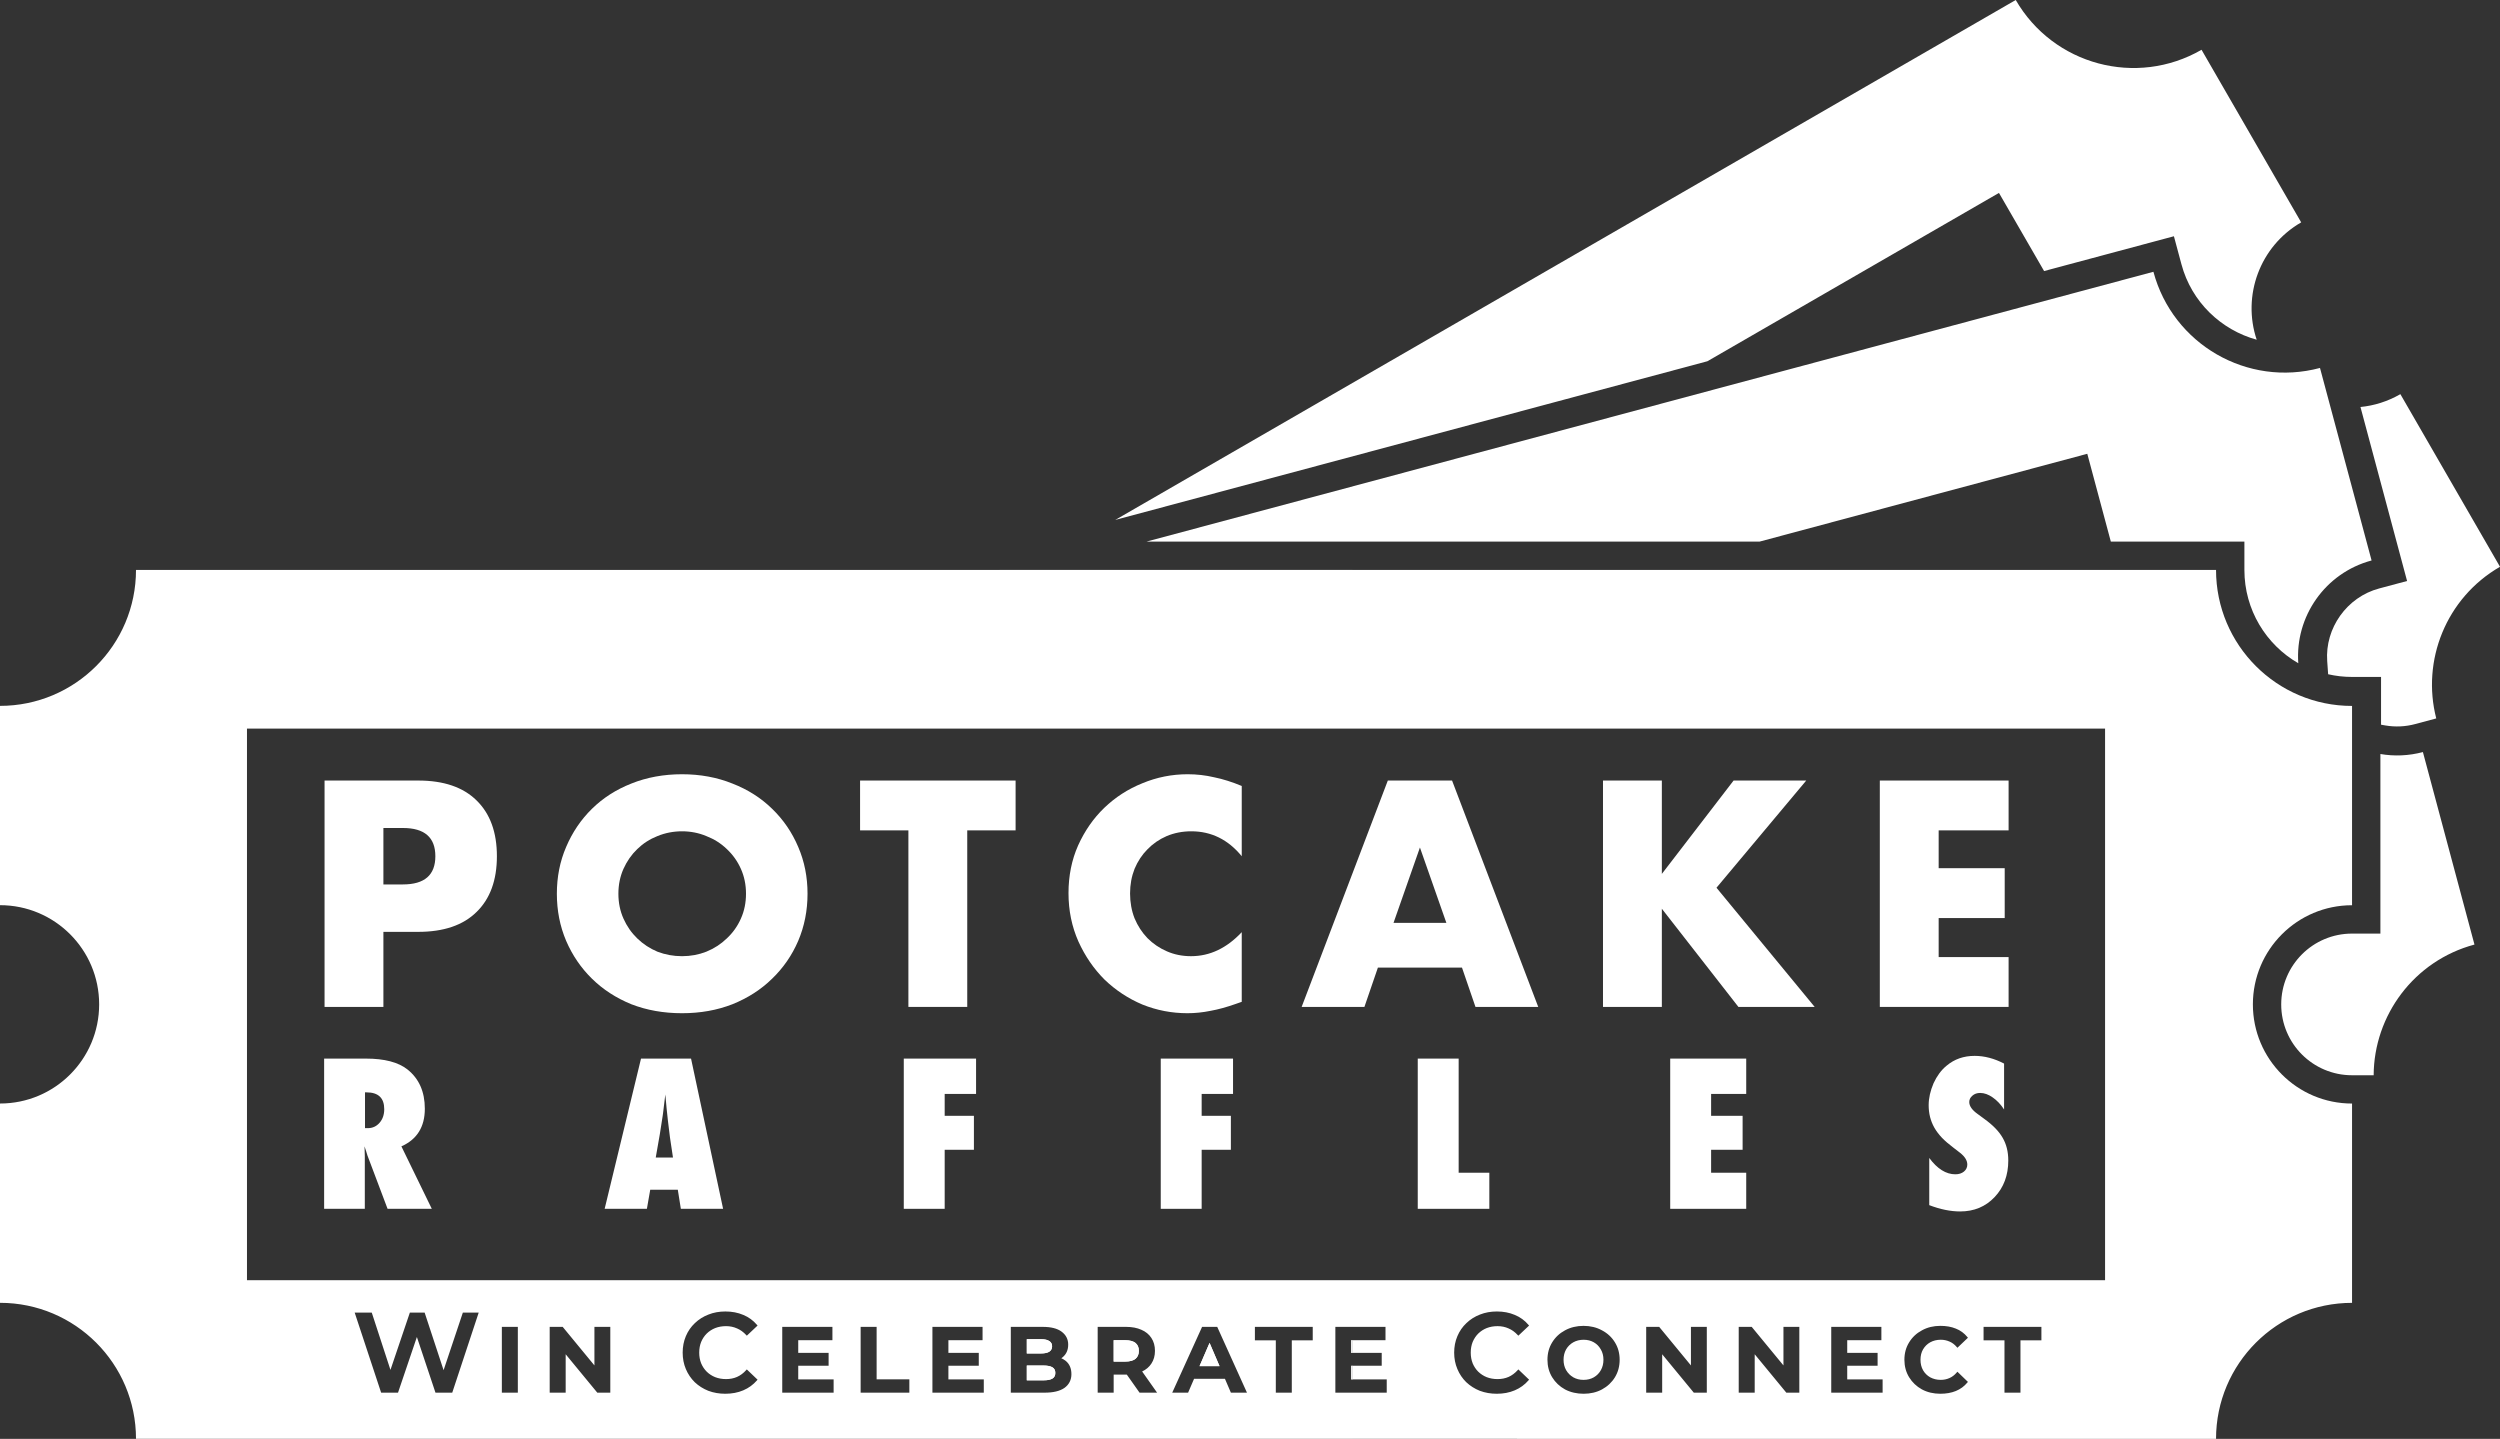
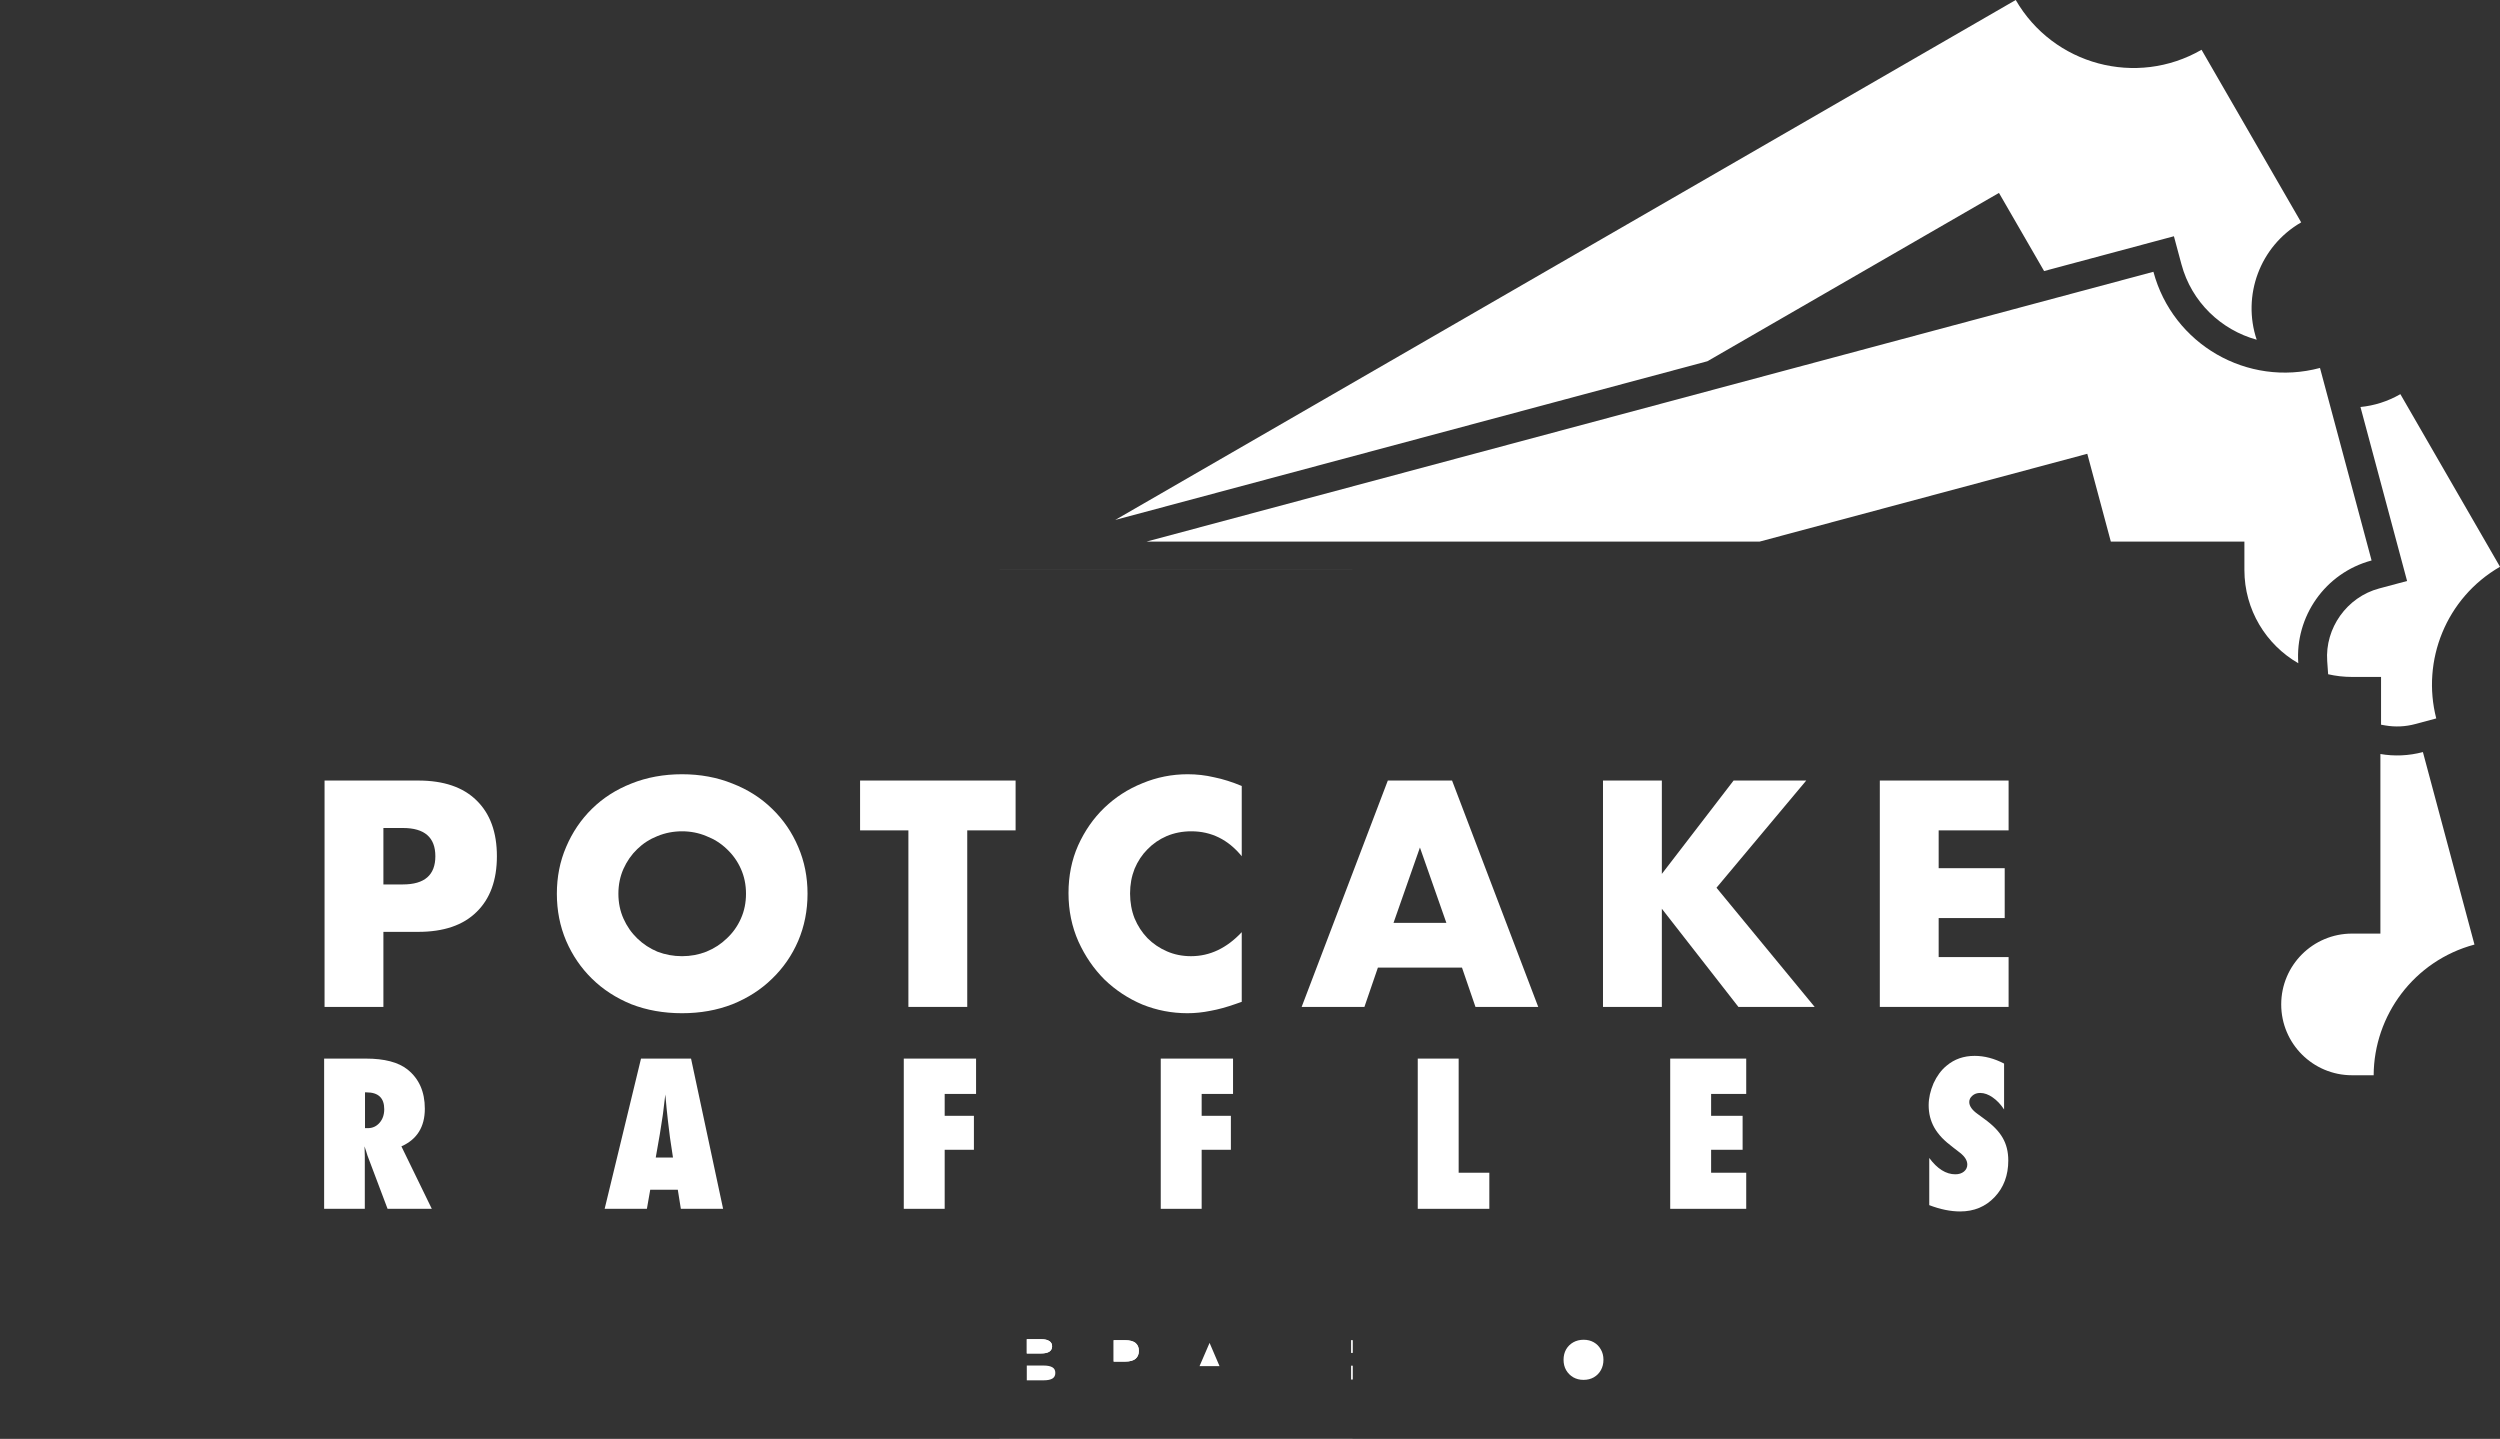
<svg xmlns="http://www.w3.org/2000/svg" id="Layer_1" data-name="Layer 1" viewBox="0 0 893 513.96">
  <rect x="0" y="0" width="893" height="513.96" fill="#333333" stroke="none" />
  <defs>
    <style>
      .cls-1 {
        fill-rule: evenodd;
      }

      .cls-1, .cls-2 {
        fill: #fff;
        stroke-width: 0px;
      }
    </style>
  </defs>
  <polygon class="cls-2" points="692.49 296.61 692.49 310.12 716.08 310.12 716.08 327.93 692.49 327.93 692.49 341.87 717.47 341.87 717.47 359.67 671.47 359.67 671.47 278.81 717.47 278.81 717.47 296.61 692.49 296.61" />
  <polygon class="cls-2" points="648.2 359.67 620.96 359.67 593.61 324.6 593.61 359.67 572.59 359.67 572.59 278.81 593.61 278.81 593.61 312.16 619.24 278.81 645.19 278.81 613.13 317.1 648.2 359.67" />
  <path class="cls-2" d="M518.68,278.81h-22.95l-30.78,80.86h22.42l4.82-14.05h30.03l4.82,14.05h22.42l-30.78-80.86ZM497.77,329.64l9.43-26.91,9.44,26.91h-18.87Z" />
  <path class="cls-2" d="M405.27,310.34c-1.07,2.72-1.61,5.65-1.61,8.8s.54,6.18,1.61,8.9c1.14,2.71,2.68,5.07,4.61,7.07,2,2.01,4.32,3.58,6.97,4.72,2.64,1.15,5.5,1.72,8.58,1.72,6.72,0,12.76-2.86,18.12-8.58v24.88l-2.14.75c-3.22,1.14-6.22,1.97-9.01,2.47-2.79.57-5.54.85-8.26.85-5.57,0-10.94-1.03-16.08-3.1-5.08-2.15-9.58-5.12-13.52-8.91-3.86-3.86-6.97-8.4-9.33-13.61-2.35-5.3-3.54-11.05-3.54-17.27s1.15-11.9,3.44-17.05c2.36-5.22,5.47-9.69,9.33-13.41,3.93-3.78,8.47-6.72,13.62-8.79,5.14-2.14,10.54-3.22,16.19-3.22,3.22,0,6.36.36,9.43,1.08,3.15.64,6.44,1.68,9.87,3.11v25.09c-4.86-5.94-10.87-8.9-18.01-8.9-3.15,0-6.08.57-8.8,1.71-2.64,1.15-4.93,2.72-6.86,4.72-1.93,1.93-3.47,4.26-4.61,6.97Z" />
  <polygon class="cls-2" points="362.77 278.81 362.77 296.61 345.5 296.61 345.5 359.67 324.48 359.67 324.48 296.61 307.22 296.61 307.22 278.81 362.77 278.81" />
  <path class="cls-2" d="M285.12,302.52c-2.21-5.22-5.32-9.76-9.32-13.62-3.94-3.86-8.66-6.87-14.16-9.01-5.5-2.22-11.51-3.33-18.02-3.33s-12.61,1.11-18.12,3.33c-5.43,2.14-10.12,5.15-14.05,9.01-3.93,3.86-7,8.4-9.22,13.62-2.22,5.14-3.32,10.72-3.32,16.72s1.1,11.62,3.32,16.84c2.22,5.15,5.29,9.65,9.22,13.51,3.93,3.86,8.62,6.9,14.05,9.12,5.51,2.14,11.55,3.21,18.12,3.21s12.52-1.07,18.02-3.21c5.5-2.22,10.22-5.26,14.16-9.12,4-3.86,7.11-8.36,9.32-13.51,2.22-5.22,3.33-10.83,3.33-16.84s-1.11-11.58-3.33-16.72ZM264.64,328.14c-1.21,2.72-2.89,5.08-5.04,7.08-2.07,2-4.5,3.58-7.29,4.72-2.72,1.07-5.61,1.61-8.69,1.61s-6-.54-8.79-1.61c-2.72-1.14-5.11-2.72-7.18-4.72-2.08-2-3.72-4.36-4.94-7.08-1.21-2.71-1.82-5.68-1.82-8.9s.61-6.18,1.82-8.9c1.22-2.71,2.86-5.07,4.94-7.07,2.07-2.01,4.46-3.54,7.18-4.62,2.79-1.14,5.72-1.71,8.79-1.71s5.97.57,8.69,1.71c2.79,1.08,5.22,2.61,7.29,4.62,2.15,2,3.83,4.36,5.04,7.07,1.22,2.72,1.83,5.69,1.83,8.9s-.61,6.19-1.83,8.9Z" />
  <path class="cls-2" d="M170.2,285.89c-4.79-4.72-11.73-7.08-20.81-7.08h-33.46v80.86h21.02v-26.81h12.44c9.08,0,16.02-2.36,20.81-7.08,4.86-4.71,7.29-11.36,7.29-19.94s-2.43-15.23-7.29-19.95ZM143.92,315.92h-6.97v-20.16h6.97c7.73,0,11.59,3.36,11.59,10.08s-3.86,10.08-11.59,10.08Z" />
-   <path class="cls-2" d="M717.36,414.52c0,5.29-1.62,9.64-4.87,13.07-3.24,3.43-7.35,5.14-12.33,5.14-3.43,0-7.11-.75-11.03-2.25v-16.86c2.87,3.89,5.98,5.84,9.32,5.84,1.26,0,2.29-.33,3.08-.98.8-.67,1.19-1.5,1.19-2.5,0-1.43-.86-2.84-2.59-4.2l-2.38-1.84c-1.59-1.19-2.95-2.36-4.07-3.51-1.12-1.19-2.03-2.39-2.73-3.62-.7-1.25-1.21-2.54-1.54-3.86-.33-1.32-.49-2.71-.49-4.17,0-2.5.58-5.12,1.75-7.85.59-1.28,1.26-2.43,2.03-3.48.77-1.06,1.66-2,2.66-2.81,2.76-2.32,6.09-3.48,9.99-3.48,3.48,0,6.98.92,10.51,2.75v16.4c-1.19-1.83-2.55-3.26-4.07-4.31-1.51-1.06-3.01-1.6-4.48-1.6-1.12,0-2.04.33-2.77.98-.74.62-1.12,1.38-1.12,2.26,0,1.43.99,2.86,2.98,4.27l2.31,1.7c3.08,2.21,5.29,4.46,6.62,6.78,1.36,2.32,2.03,5.03,2.03,8.13Z" />
+   <path class="cls-2" d="M717.36,414.52c0,5.29-1.62,9.64-4.87,13.07-3.24,3.43-7.35,5.14-12.33,5.14-3.43,0-7.11-.75-11.03-2.25v-16.86c2.87,3.89,5.98,5.84,9.32,5.84,1.26,0,2.29-.33,3.08-.98.8-.67,1.19-1.5,1.19-2.5,0-1.43-.86-2.84-2.59-4.2l-2.38-1.84c-1.59-1.19-2.95-2.36-4.07-3.51-1.12-1.19-2.03-2.39-2.73-3.62-.7-1.25-1.21-2.54-1.54-3.86-.33-1.32-.49-2.71-.49-4.17,0-2.5.58-5.12,1.75-7.85.59-1.28,1.26-2.43,2.03-3.48.77-1.06,1.66-2,2.66-2.81,2.76-2.32,6.09-3.48,9.99-3.48,3.48,0,6.98.92,10.51,2.75v16.4c-1.19-1.83-2.55-3.26-4.07-4.31-1.51-1.06-3.01-1.6-4.48-1.6-1.12,0-2.04.33-2.77.98-.74.62-1.12,1.38-1.12,2.26,0,1.43.99,2.86,2.98,4.27l2.31,1.7c3.08,2.21,5.29,4.46,6.62,6.78,1.36,2.32,2.03,5.03,2.03,8.13" />
  <polygon class="cls-2" points="611.21 390.75 611.21 398.57 622.46 398.57 622.46 410.7 611.21 410.7 611.21 418.9 623.75 418.9 623.75 431.79 596.6 431.79 596.6 378.13 623.75 378.13 623.75 390.75 611.21 390.75" />
  <polygon class="cls-2" points="531.99 418.9 531.99 431.79 506.42 431.79 506.42 378.13 521.03 378.13 521.03 418.9 531.99 418.9" />
  <polygon class="cls-2" points="429.23 390.75 429.23 398.57 439.67 398.57 439.67 410.7 429.23 410.7 429.23 431.79 414.62 431.79 414.62 378.13 440.44 378.13 440.44 390.75 429.23 390.75" />
  <polygon class="cls-2" points="337.44 390.75 337.44 398.57 347.88 398.57 347.88 410.7 337.44 410.7 337.44 431.79 322.83 431.79 322.83 378.13 348.65 378.13 348.65 390.75 337.44 390.75" />
  <path class="cls-2" d="M246.84,378.13h-17.87l-12.99,53.66h15.09l1.19-6.81h9.85l1.09,6.81h15.09l-11.45-53.66ZM234.23,413.48l1.47-8.41,1.01-6.5c.03-.12.07-.45.14-1.01.07-.55.19-1.55.36-2.99.09-.72.17-1.38.24-1.98.09-.6.16-1.15.21-1.63l.46,5.07c.11,1.04.21,1.91.28,2.61.07.67.12,1.2.17,1.6.44,3.52.69,5.53.74,6.04.07.61.11.92.14.94l.94,6.26h-6.16Z" />
  <path class="cls-2" d="M143.38,409.48c5.58-2.48,8.37-6.96,8.37-13.45,0-6.07-2.08-10.75-6.23-14.04-3.27-2.57-8.2-3.86-14.79-3.86h-14.95v53.66h14.53v-18.76l-.1-3.55c.26.74.47,1.38.63,1.91.19.54.31.96.39,1.29l7.21,19.11h15.8l-10.86-22.31ZM135.57,401.07c-1.12,1.28-2.52,1.91-4.2,1.91h-.99v-12.79h.53c4.23,0,6.34,2.01,6.34,6.02,0,1.96-.56,3.59-1.68,4.86Z" />
  <path class="cls-1" d="M821.98,79.43l-35.59-61.65c-23.24,13.42-52.95,5.45-66.37-17.78l-321.65,185.72,211.51-56.68,104.15-60.13,16.12,27.91,46.37-12.43,2.69,10.01c3.62,13.54,14.21,23.46,26.88,26.95-5.25-15.65,1.04-33.35,15.89-41.92ZM893,202.45l-35.59-61.66c-4.52,2.61-9.37,4.11-14.25,4.59l16.65,62.15-10.01,2.68c-11.46,3.07-19.37,14.13-18.52,25.96l.33,4.67c2.75.63,5.6.96,8.53.96h10.37v17.06l1.53.27c3.58.61,7.22.44,10.73-.51l7.46-2c-5.31-20.6,3.45-43.02,22.77-54.17Z" />
  <path class="cls-1" d="M847.13,200.2l-18.43-68.77c-25.92,6.95-52.56-8.43-59.5-34.35l-359.67,96.38h219l117.05-31.37,8.41,31.37h47.71v10.12c0,14.26,7.74,26.69,19.25,33.33-1.19-16.6,9.51-32.24,26.18-36.71ZM865.46,268.64c-5.12,1.36-10.29,1.54-15.19.69h.01v64.15h-10.13c-13.98,0-25.3,11.32-25.3,25.3s11.32,25.3,25.3,25.3h7.72c.1-21.37,14.39-40.88,36.01-46.68l-18.42-68.76Z" />
-   <path class="cls-1" d="M840.15,323.35v-71.19c-26.83,0-48.58-21.75-48.58-48.58h-434.54s-308.45-.01-308.45-.01c0,26.82-21.75,48.57-48.58,48.57v71.19c19.56,0,35.42,15.87,35.42,35.43s-15.85,35.42-35.42,35.42v71.19c26.83,0,48.58,21.75,48.58,48.58h434.54s308.45.01,308.45.01c0-26.82,21.75-48.58,48.58-48.58v-71.19c-19.56,0-35.42-15.86-35.42-35.42s15.86-35.42,35.42-35.42ZM170.84,469.32l-9.22,27.9-.08.24h-5.99l-.08-.24-6.56-19.65-6.66,19.65-.08.24h-6.03l-.08-.24-9.22-27.9-.15-.46h6.1l.08.24,6.6,20.23,6.85-20.23.08-.24h5.28l.08.24,6.69,20.33,6.8-20.33.08-.24h5.66l-.15.46ZM184.97,497.46h-5.71v-23.5h5.71v23.5ZM218,497.46h-4.65l-.1-.13-11.19-13.59v13.72h-5.71v-23.5h4.65l.1.13,11.23,13.64v-13.77h5.67v23.5ZM250.45,486.97c.48,1.15,1.15,2.15,1.99,2.99.86.84,1.87,1.5,3.02,1.96,1.17.46,2.47.69,3.89.69s2.72-.25,3.91-.77c1.2-.53,2.29-1.34,3.26-2.42l.24-.27.26.25,3.34,3.19.24.23-.21.25c-1.34,1.55-2.97,2.74-4.9,3.56s-4.07,1.22-6.42,1.22c-2.16,0-4.18-.35-6.05-1.05h0c-1.85-.74-3.46-1.76-4.85-3.07-1.36-1.34-2.42-2.9-3.18-4.7-.76-1.8-1.14-3.76-1.14-5.87s.38-4.08,1.14-5.88c.76-1.8,1.83-3.35,3.22-4.66,1.39-1.33,3-2.35,4.85-3.06,1.84-.74,3.86-1.1,6.05-1.1,2.32,0,4.45.4,6.38,1.22,1.93.79,3.56,1.98,4.9,3.56l.21.26-.24.22-3.34,3.15-.25.24-.24-.25c-.98-1.06-2.07-1.84-3.26-2.35h-.01c-1.2-.54-2.5-.81-3.91-.81s-2.72.23-3.89.69c-1.15.46-2.16,1.12-3.02,1.96-.84.84-1.51,1.84-1.99,2.99-.46,1.15-.69,2.42-.69,3.82s.23,2.66.69,3.81ZM297.77,497.46h-18.35v-23.5h17.92v4.76h-12.21v4.53h10.85v4.6h-10.85v4.88h12.64v4.73ZM324.82,497.46h-17.4v-23.5h5.71v18.73h11.69v4.77ZM351.41,497.46h-18.35v-23.5h17.91v4.76h-12.2v4.53h10.85v4.6h-10.85v4.88h12.64v4.73ZM380.22,495.76c-1.65,1.15-4.03,1.7-7.08,1.7h-12.08v-23.5h11.4c2.93,0,5.19.55,6.73,1.7,1.57,1.16,2.37,2.71,2.37,4.63s-.65,3.38-1.95,4.49c-.16.14-.33.26-.5.39.56.24,1.06.54,1.52.9,1.4,1.12,2.08,2.73,2.08,4.78s-.83,3.72-2.49,4.91ZM407.05,497.46l-.11-.15-4.45-6.31h-4.69v6.46h-5.71v-23.5h10.17c2.07,0,3.89.34,5.43,1.03,1.54.66,2.73,1.63,3.57,2.91.86,1.29,1.29,2.84,1.29,4.62s-.43,3.29-1.29,4.58c-.79,1.2-1.89,2.13-3.29,2.79l4.95,7.02.39.55h-6.26ZM439.67,497.46l-.09-.22-2.03-4.73h-11.03l-2.04,4.74-.09.21h-5.67l.23-.5,10.34-22.79.09-.21h5.42l.09.21,10.3,22.79.22.5h-5.74ZM468.91,478.76h-7.48v18.7h-5.71v-18.7h-7.47v-4.8h20.66v4.8ZM495.34,497.46h-18.35v-23.5h17.91v4.76h-11.78v4.53h10.43v4.6h-10.43v4.88h12.22v4.73ZM526.03,486.97c.49,1.15,1.15,2.15,1.99,2.99.87.84,1.87,1.5,3.02,1.96,1.18.46,2.47.69,3.89.69s2.72-.25,3.92-.77c1.19-.53,2.28-1.34,3.26-2.42l.24-.27.26.25,3.34,3.19.24.23-.22.25c-1.33,1.55-2.97,2.74-4.9,3.56s-4.07,1.22-6.42,1.22c-2.16,0-4.17-.35-6.04-1.05h-.01c-1.84-.74-3.46-1.76-4.84-3.07h-.01c-1.36-1.34-2.42-2.9-3.17-4.7-.77-1.8-1.15-3.76-1.15-5.87s.38-4.08,1.15-5.88c.76-1.8,1.83-3.35,3.22-4.66,1.38-1.33,3-2.35,4.84-3.06,1.85-.74,3.87-1.1,6.05-1.1,2.32,0,4.45.4,6.38,1.22,1.93.79,3.57,1.98,4.9,3.56l.22.26-.24.22-3.34,3.15-.26.24-.24-.25c-.98-1.06-2.06-1.84-3.26-2.35h0c-1.19-.54-2.5-.81-3.91-.81s-2.71.23-3.89.69c-1.15.46-2.15,1.12-3.02,1.96-.84.84-1.5,1.84-1.99,2.99-.46,1.15-.69,2.42-.69,3.82s.23,2.66.69,3.81ZM576.86,491.95c-1.12,1.83-2.66,3.28-4.63,4.35-1.94,1.04-4.13,1.55-6.56,1.55s-4.68-.51-6.65-1.55c-1.94-1.07-3.47-2.52-4.59-4.35-1.12-1.84-1.68-3.93-1.68-6.24s.56-4.39,1.68-6.2c1.12-1.84,2.66-3.28,4.59-4.31,1.96-1.07,4.17-1.6,6.61-1.6s4.66.53,6.6,1.6c1.96,1.03,3.51,2.47,4.63,4.31,1.12,1.81,1.68,3.88,1.68,6.2s-.56,4.4-1.68,6.24ZM609.67,497.46h-4.65l-.1-.13-11.19-13.59v13.72h-5.71v-23.5h4.65l.1.13,11.23,13.64v-13.77h5.67v23.5ZM642.72,497.46h-4.65l-.1-.13-11.19-13.59v13.72h-5.71v-23.5h4.65l.1.13,11.23,13.64v-13.77h5.67v23.5ZM672.47,497.46h-18.35v-23.5h17.91v4.76h-12.2v4.53h10.85v4.6h-10.85v4.88h12.64v4.73ZM686.91,489.44c.63,1.09,1.48,1.93,2.56,2.54,1.12.6,2.37.91,3.77.91,1.12,0,2.16-.22,3.12-.65.96-.42,1.82-1.08,2.58-1.98l.24-.28.27.26,3.26,3.15.23.22-.21.25c-1.12,1.35-2.49,2.35-4.11,3.01-1.61.66-3.46.98-5.54.98-2.43,0-4.62-.51-6.56-1.55h-.01c-1.93-1.07-3.46-2.52-4.58-4.35-1.12-1.84-1.68-3.93-1.68-6.24s.56-4.39,1.68-6.2c1.12-1.84,2.65-3.28,4.59-4.31,1.93-1.07,4.13-1.6,6.56-1.6,2.1,0,3.95.32,5.54.98,1.62.63,2.99,1.64,4.12,3.01l.2.25-.23.23-3.26,3.11-.27.25-.24-.28c-.76-.89-1.62-1.54-2.57-1.94h-.01c-.96-.43-2-.65-3.12-.65-1.4,0-2.65.31-3.77.92-1.08.6-1.93,1.45-2.56,2.53-.61,1.06-.91,2.29-.91,3.7s.3,2.65.91,3.73ZM729.19,478.76h-7.48v18.7h-5.71v-18.7h-7.47v-4.8h20.66v4.8ZM751.93,457.28H88.22v-197.03h663.71v197.03Z" />
  <path class="cls-1" d="M371.9,483.45h-5.13v-5.09h5.13c1.35,0,2.31.25,2.95.7h.01c.63.42.95,1.01.95,1.83s-.32,1.46-.96,1.9c-.63.42-1.6.66-2.95.66Z" />
-   <path class="cls-1" d="M376.96,490.41c0,.91-.33,1.55-.99,1.98-.69.43-1.72.66-3.15.66h-6.05v-5.28h6.05c1.43,0,2.47.24,3.16.67.65.4.98,1.04.98,1.97Z" />
  <path class="cls-1" d="M406.8,482.52c0,1.24-.41,2.17-1.19,2.84-.78.64-2,1-3.71,1h-4.1v-7.64h4.1c1.71,0,2.93.36,3.71,1,.78.64,1.19,1.55,1.19,2.8Z" />
  <polygon class="cls-1" points="435.62 487.99 428.47 487.99 432.06 479.68 435.62 487.99" />
  <rect class="cls-2" x="357.03" y="513.95" width="126.09" height=".01" />
  <rect class="cls-2" x="482.69" y="478.72" width=".43" height="4.53" />
  <rect class="cls-2" x="482.69" y="487.85" width=".43" height="4.88" />
  <path class="cls-1" d="M572.75,485.71c0,1.38-.3,2.61-.91,3.69-.6,1.09-1.44,1.95-2.53,2.58-1.05.6-2.28.91-3.68.91s-2.56-.31-3.65-.91c-1.08-.63-1.94-1.49-2.57-2.58-.61-1.08-.91-2.31-.91-3.69s.31-2.64.91-3.7c.63-1.09,1.49-1.93,2.57-2.54,1.08-.6,2.31-.91,3.69-.91s2.59.31,3.64.91c1.06.61,1.89,1.45,2.49,2.54h.01c.62,1.06.94,2.29.94,3.7Z" />
  <rect class="cls-2" x="357.03" y="203.57" width="126.09" height=".01" />
  <path class="cls-1" d="M371.9,483.45h-5.13v-5.09h5.13c1.35,0,2.31.25,2.95.7h.01c.63.42.95,1.01.95,1.83s-.32,1.46-.96,1.9c-.63.42-1.6.66-2.95.66Z" />
  <path class="cls-1" d="M376.96,490.41c0,.91-.33,1.55-.99,1.98-.69.43-1.72.66-3.15.66h-6.05v-5.28h6.05c1.43,0,2.47.24,3.16.67.65.4.98,1.04.98,1.97Z" />
  <path class="cls-1" d="M406.8,482.52c0,1.24-.41,2.17-1.19,2.84-.78.64-2,1-3.71,1h-4.1v-7.64h4.1c1.71,0,2.93.36,3.71,1,.78.64,1.19,1.55,1.19,2.8Z" />
-   <polygon class="cls-1" points="435.62 487.99 428.47 487.99 432.06 479.68 435.62 487.99" />
  <rect class="cls-2" x="482.69" y="478.72" width=".43" height="4.53" />
  <rect class="cls-2" x="482.69" y="487.85" width=".43" height="4.88" />
</svg>